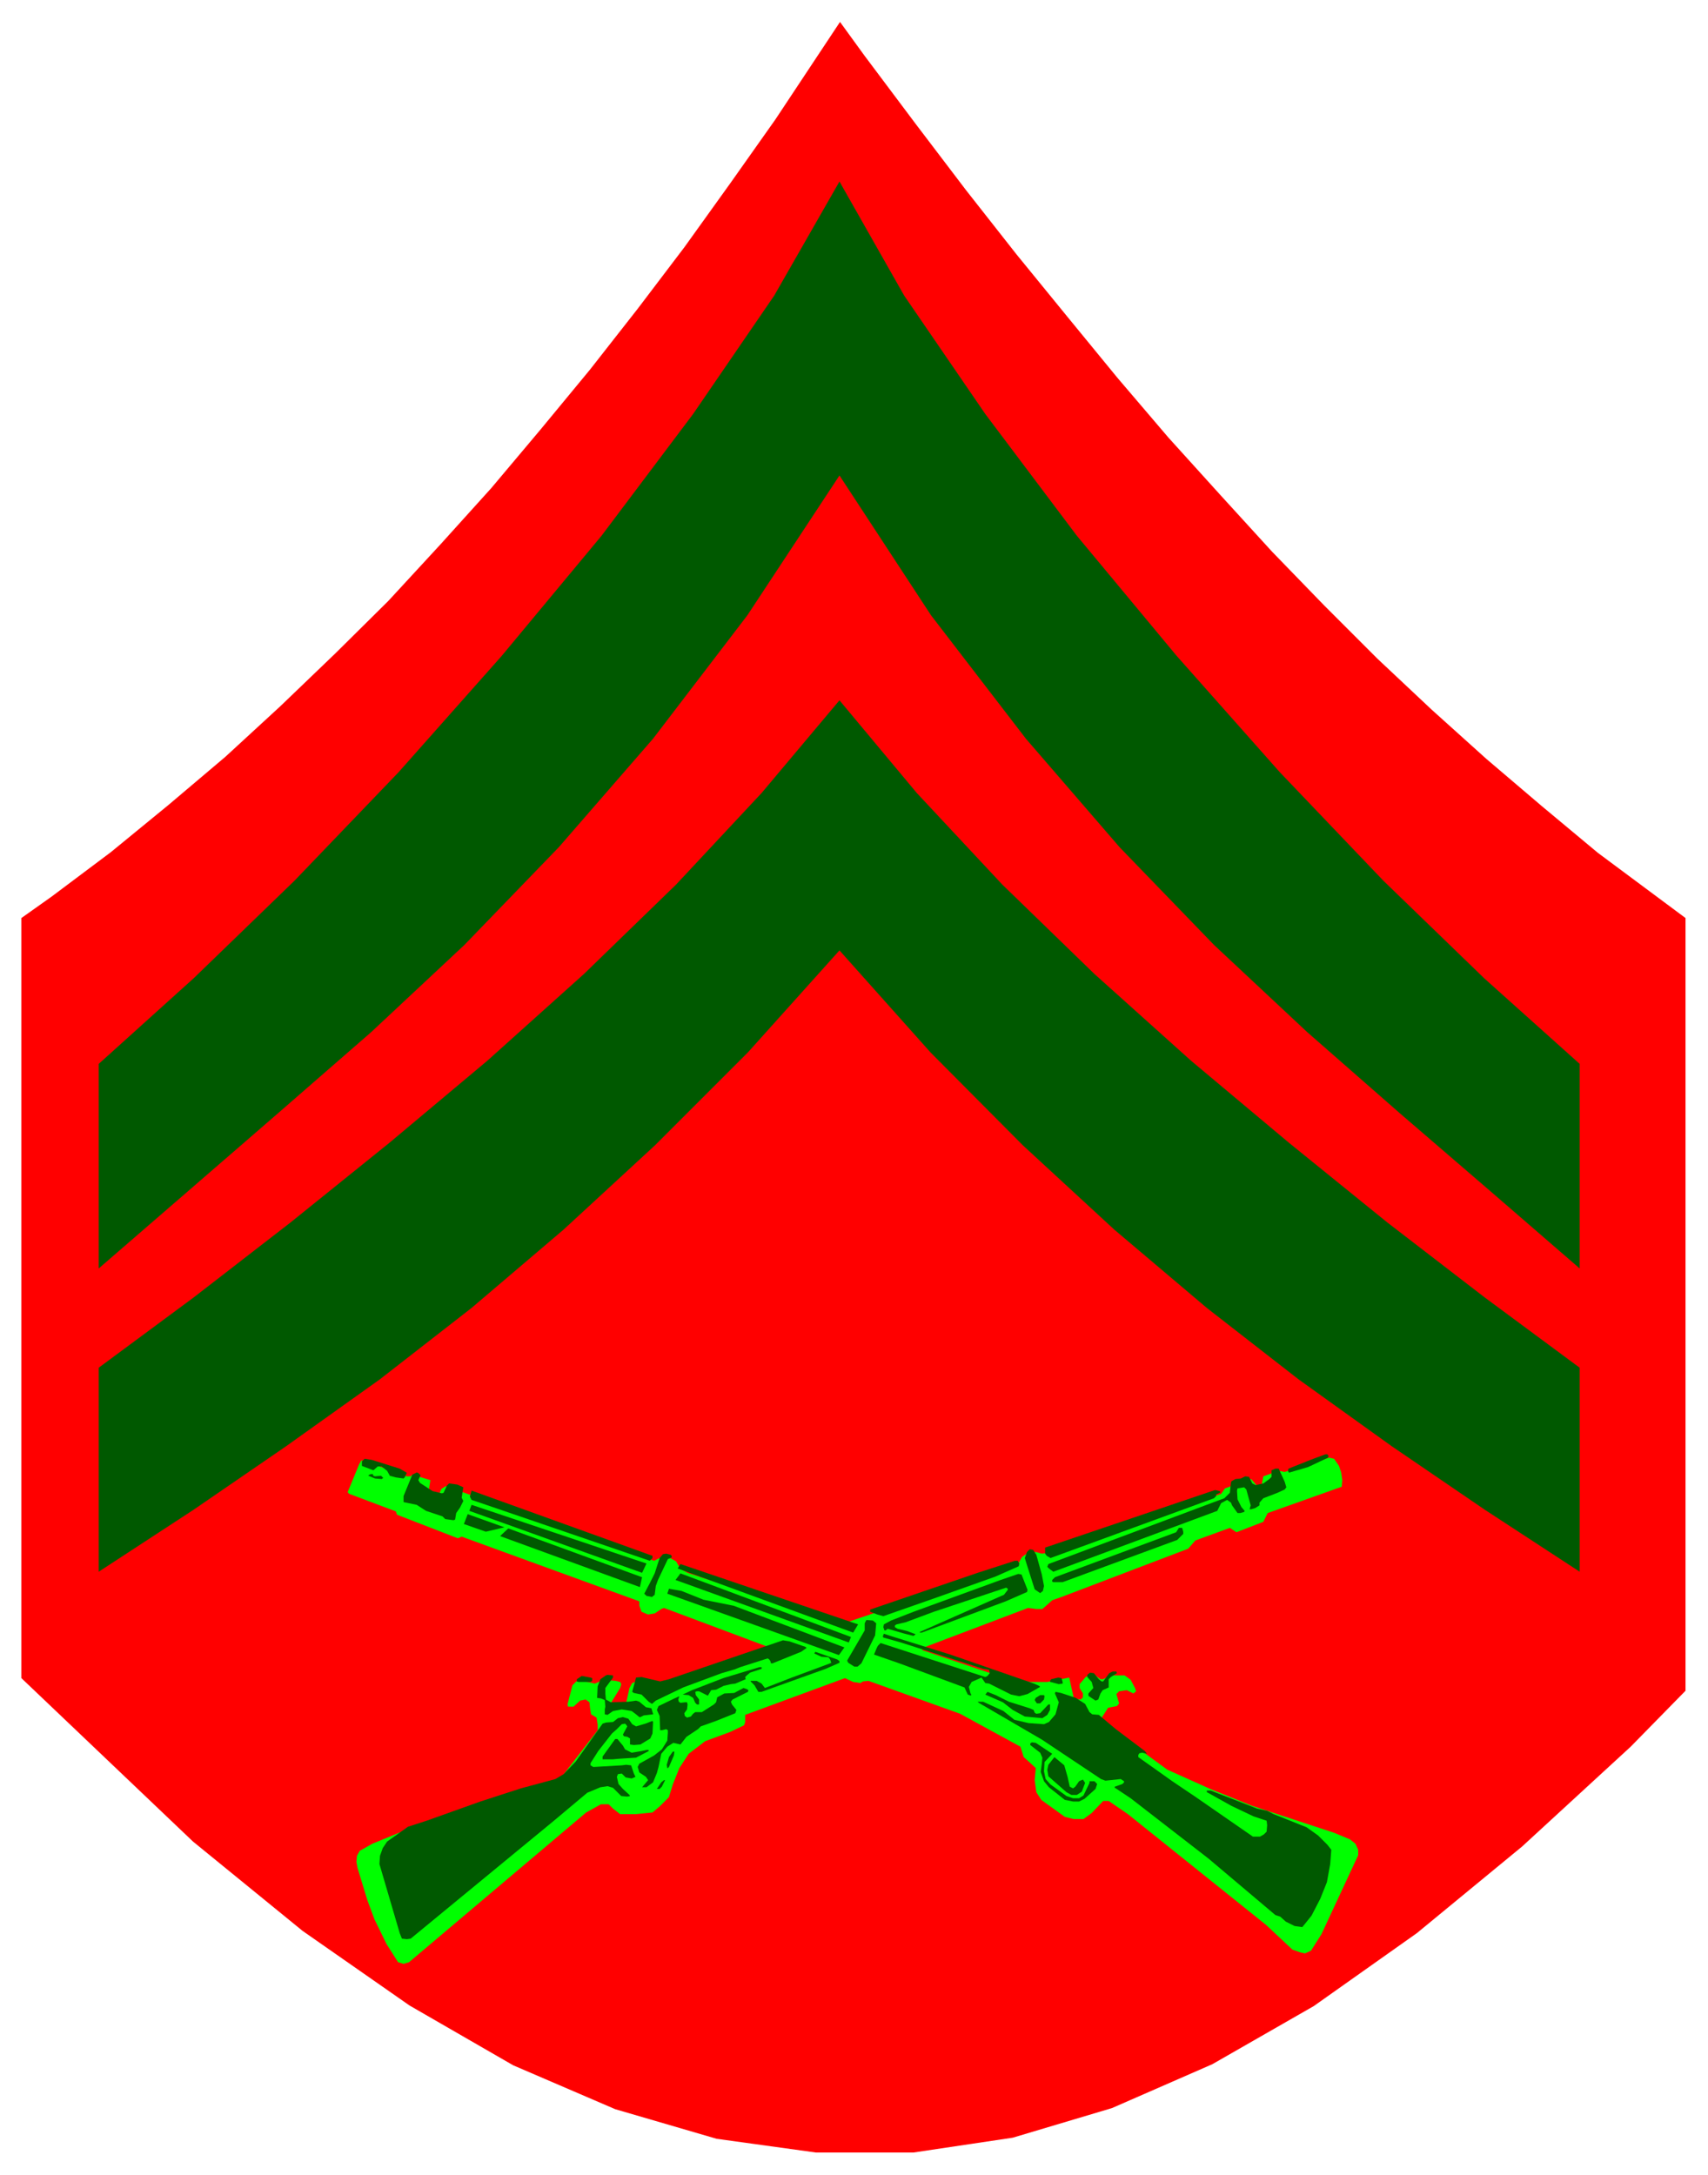
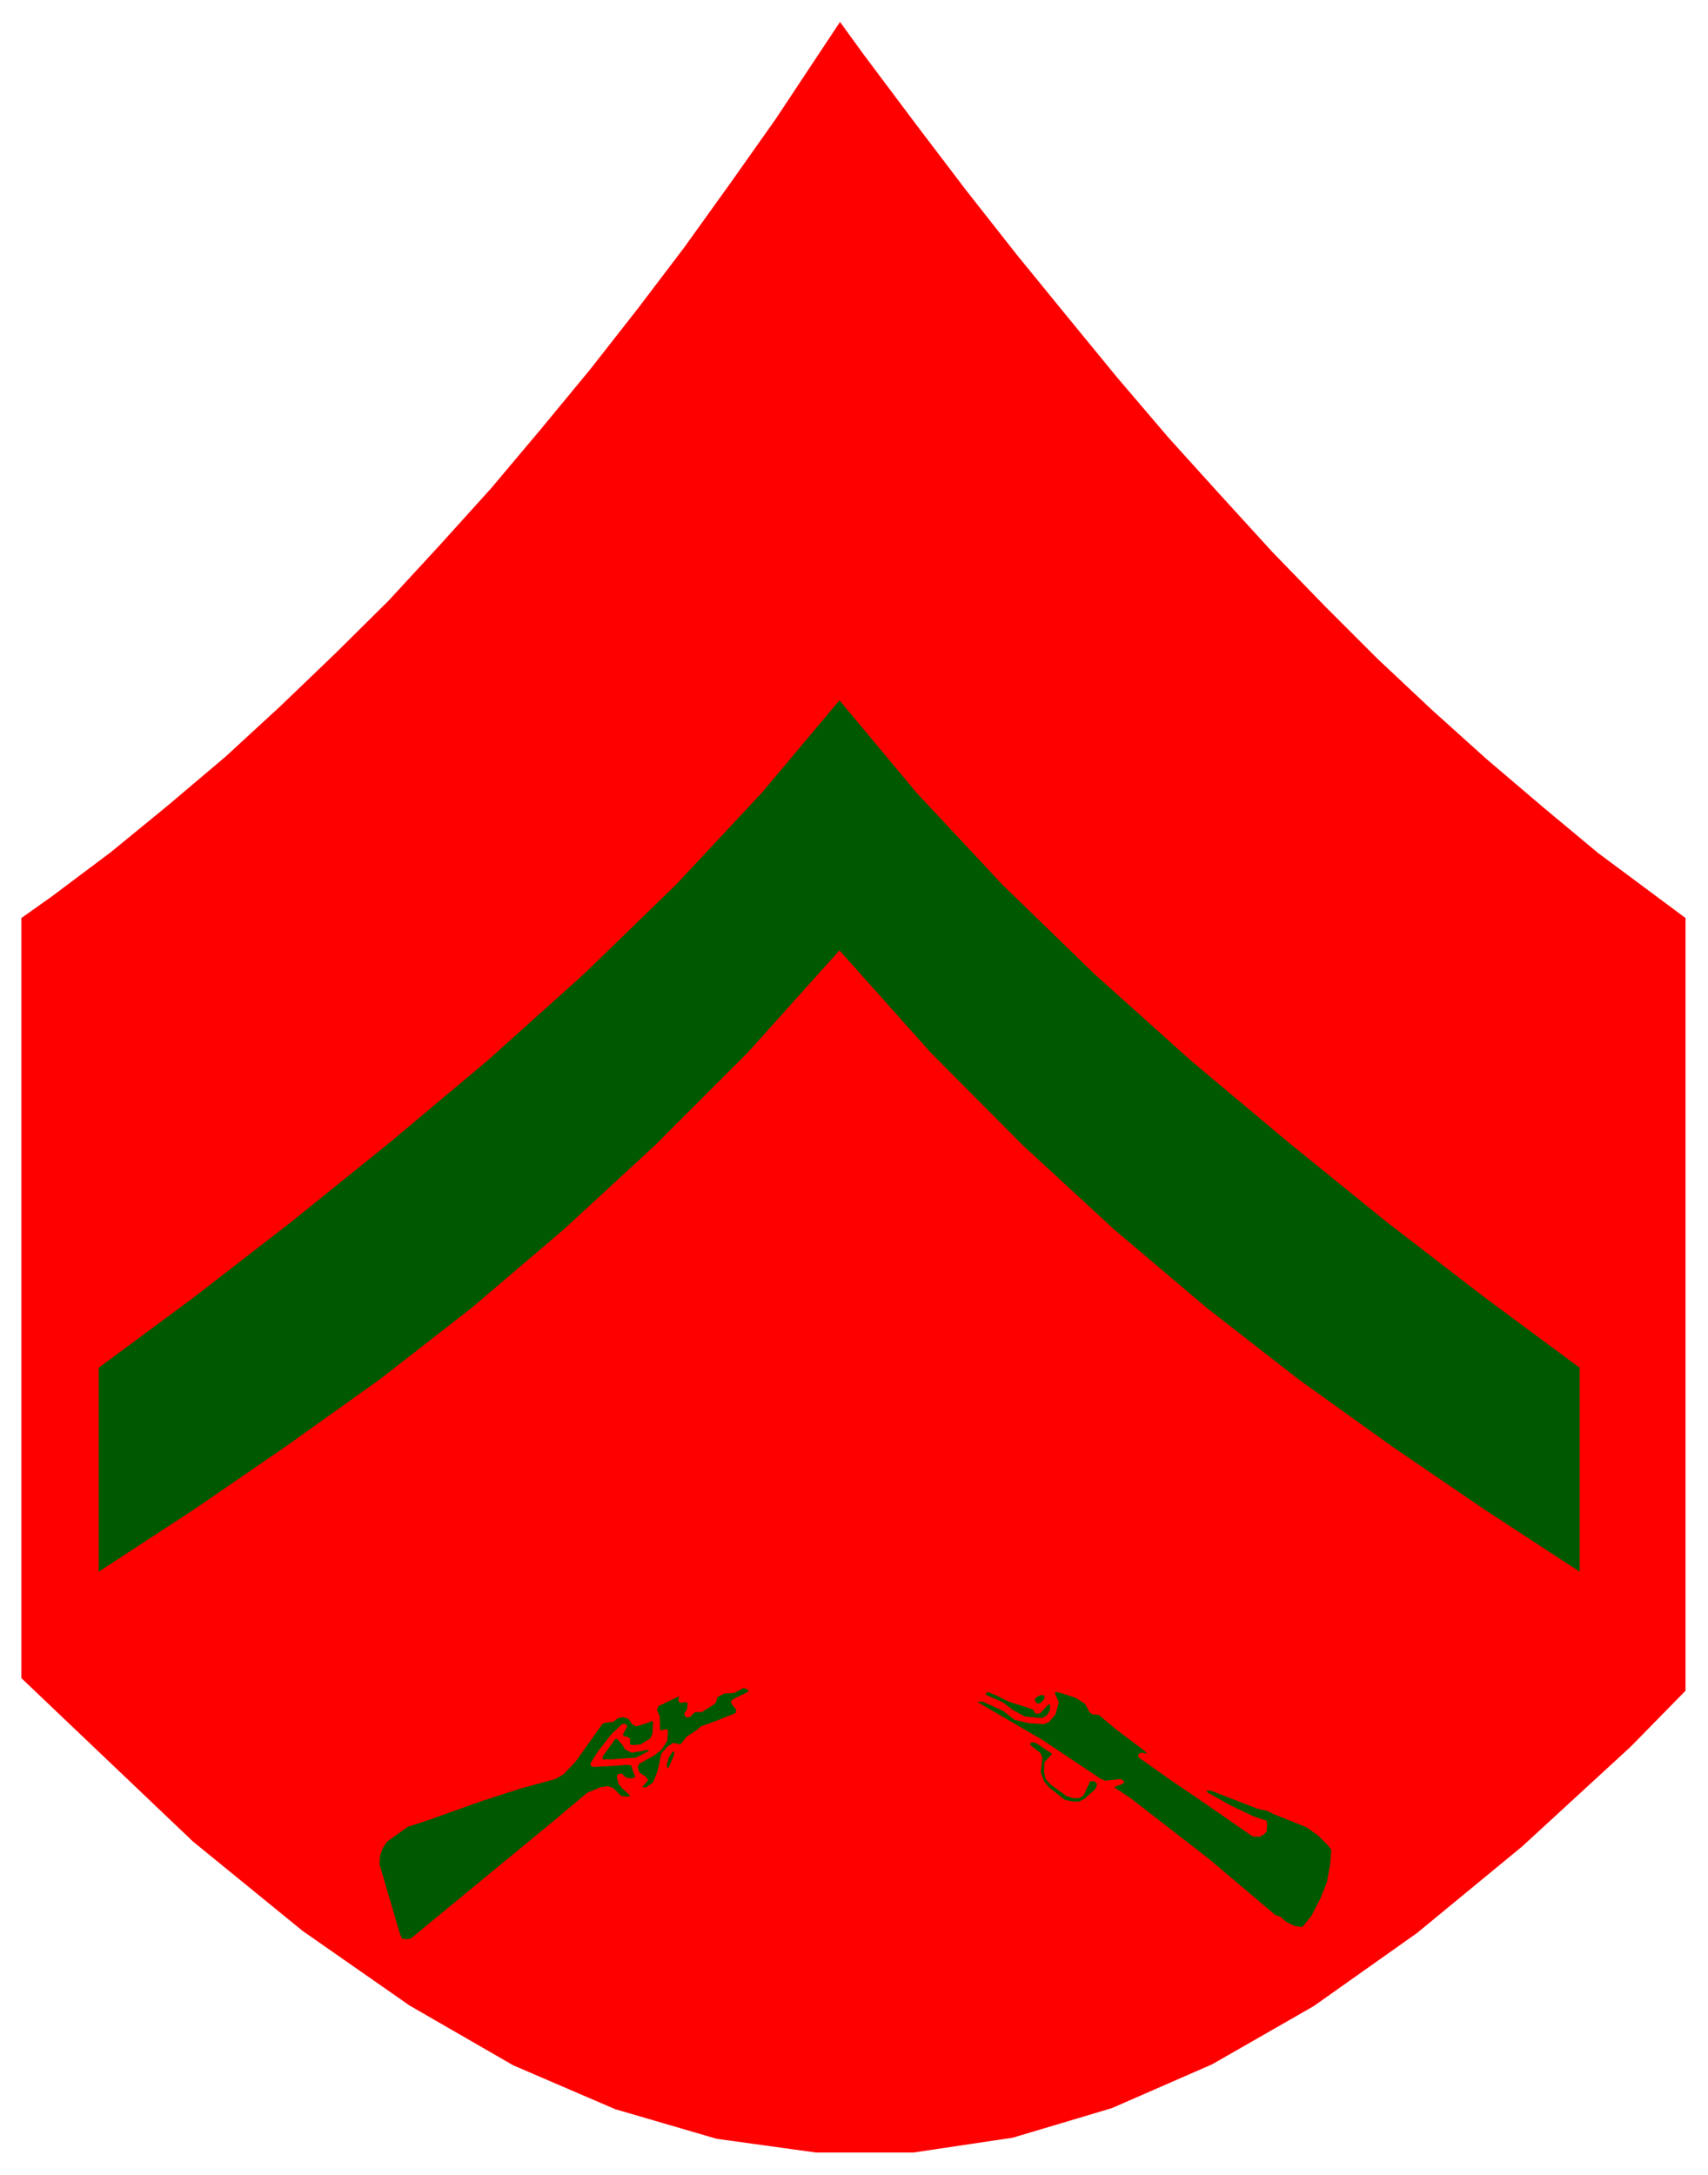
<svg xmlns="http://www.w3.org/2000/svg" width="493.465" height="628.277" fill-rule="evenodd" stroke-linecap="round" preserveAspectRatio="none" viewBox="0 0 3115 3966">
  <style>.brush3{fill:#005900}.pen3{stroke:none}</style>
  <path d="M3074 1674v1409l-100 102-198 182-192 158-188 133-185 106-183 80-181 54-181 27h-178l-181-25-185-54-186-80-189-109-195-136-200-163-313-298V1674l55-39 108-81 105-86 104-88 100-92 100-96 97-96 95-103 93-103 90-107 90-109 87-111 85-112 84-117 82-116 118-178 45 62 93 124 92 121 92 117 93 114 91 111 93 109 95 105 94 103 95 98 97 97 99 93 100 90 101 86 102 85 160 119z" style="stroke:none;fill:red" />
-   <path d="m2442 2673 4 12 2 14-1 12-135 48-8 16-49 19-12-8-63 23-13 15-231 88-17 6-10 9-8 7h-11l-15-2-190 72-3 5 145 49 52 9h31l40-8 8 36 4 3 9 1 4-4v-7l-6-10v-7l11-13 6-3 13 1 8 6h5l13-7h26l11 8 8 15 2 6-5 4-12-6-14 2-5 5 5 17-4 5-16 3-11 17v9l119 87 78 35 77 31 149 49 29 12 10 8 5 11v10l-67 144-19 30-11 5-9-2-14-5-48-45-252-202-35-24h-10l-21 22-15 11h-18l-16-4-43-31-9-14-3-22 2-22-13-12-9-8-6-19-110-60-167-60-10 1-5 3-13-2-15-7-182 67v13l-2 6-25 12-46 17-30 23-17 26-12 30-7 23-17 17-13 11-30 3h-29l-13-10-8-8h-14l-27 15-323 273-10 3-10-3-7-11-14-22-22-45-13-35-18-59-2-11 1-11 5-9 23-13 100-41 223-71 12-5 12-7 64-83v-10l-2-13-10-6-2-12-1-10-7-5-10 2-12 11h-10l-1-4 9-35 7-7 12-1 22 5 16-7 22 2 8 2 2 4-2 7-16 26v8h22l5-7 6-27 5-9 10-4 19 2 15 8 16-4 193-66-195-73-5 2-12 8-12 2-12-5-4-11v-8l-324-118-7 3-111-43-2-6-85-32-3-3 21-51 4-7 11 3 72 26h7l3-3 33 10-3 18 9 7h10l4-9 8-5 48 17 8 8 324 111 12-6h15l13 7 8 14 13 7 282 93 312-105 8-3 8-14 10-7 15-2 11 3 16-2 311-107 7-10 48-17 11 13 8-2 3-16 28-10 11 2 81-26 9 2 9 13z" style="stroke:none;fill:#0f0" />
-   <path d="m2423 2655-1 3-36 17-34 10h-2l-1-4 1-3 40-16 27-10h4l2 3zm-1694 23 12 7 1 1-4 8-2 2-14-2-11-3-5-9-10-8h-7l-8 7-21-8v-8l5-5 13 2 51 16zm1614 24 3 10-3 4-13 6-26 10-7 8v5l-8 5-7 2h-3l2-7-8-29-4-4-12 2-1 4 1 16 7 14 6 7-1 2-7 2h-5l-10-14-2-5-7-5-11 6-7 14-299 111-8-6-3-3 2-5 302-113 19-7 10-10 2-19 1-2 7-4 10-1 8-4 7 1 6 12 6 3 14-3 11-8 4-4v-12l7-3h6l11 24zm-1576-12-4 9 3 5 23 15 17 4 3-1 6-13 4-4 15 2 11 5-3 19 3 6-6 12-7 10-2 12-3 1-15-2-5-5-30-10-17-11-24-5v-11l16-39 8-4 3 1 4 4zm-86 1 3 1 11-1 4 4-3 2-12-1-12-5v-1l4-2h4l1 3z" class="pen3 brush3" />
-   <path d="m2225 2722-7 3v3l-4 4-298 109-7-4-3-4v-11l310-105 9 2v3zm-1035 115v4l-5 5-316-108-9-3-3-6 3-11 330 119zm-11 14-8 17-315-113 4-11 319 107zm-259-66-34 8-40-14 7-18 67 24zm1238 8v4l-11 11-209 77h-17l-2-1v-3l5-5 221-82 5-8h6l2 7zm-987 83-4 18-255-93 15-14 244 89zm719-41 10 36 4 21-2 9-5 4-10-7-14-44-4-13 4-11 5-5 6 1 6 9zm-665 2v3l-7 3-18 38-4 11-2 16-5 4-10-2-4-4 10-19 9-18 9-28 6-7 6-1 8 2 2 2zm634 14-1 5-43 19-104 37-100 35-11-3-13-5v-4l196-67 68-22h5l3 5zm-294 111-9 15-320-117 5-8 324 110zm309-63-1 4-39 17-153 57h-3l-1-1 154-68 7-9v-2l-3-2-132 44-51 19-17 4-3 2v3l5 3 17 4 16 6-4 3-16-4-31-9-4 3h-2l-2-6 1-5 13-7 41-16 159-58 32-11 6 1 11 28zm-322 86-4 10-316-114 9-12 311 116zm-269-68 55 11 202 76-10 14-313-112 3-9 23 4 40 16zm315 43-2 22-25 51-7 6h-6l-11-7-2-4 32-55v-13l3-6 12 1 6 5zm135 57 153 53 9 4 2 2-23 13-15 4-15-3-40-20-7-1-7-10-18 8-5 9 3 12 1 1v3l-6-2-6-13-119-44-46-16 5-12 2-4 5-5 191 62 4-2 4-5-1-6-4-1-7-1-150-48-32-9-1-2 2-5 12 4 109 34zm-264-14 2 2-10 7-52 21h-3l-1-4-2-3-3-2-50 16-10 4-24 7-70 26-50 24-7 6-6-4-13-13-14-3-3-2 7-26 10-1 34 8 16-4 208-71 12 2 29 10zm62 26v3l-25 11-117 42h-6l-7-12-7-7v-1h11l9 5 6 8 49-19 70-26 2-1-2-6-3-4-13-1-13-6 2-3 40 14 4 3z" class="pen3 brush3" />
-   <path d="m1389 3043-21 7-6 5-3 3 1 4-19 8-8 1-13 3-14 7-9 1-6 10-16-8h-4l-3 1 1 6 6 8v9h-4l-3-3-4-9-8-5-11-1 17-8 57-22 66-20h4v3zm648 8-11 7-4 4v15l-11 5-4 6-4 11-5 2-12-8-1-1v-4l9-10-3-11-8-9v-4l5-4 7 1 9 11 5 4h3l11-15 6-3h7l1 3zm-919 8-14 19v10l1 11 9 5 32-1 14-2 6 2 12 10 10 2 3 10v1l-17 2-6 3h-2l-6-5-8-6-18-3-16 3-10 7-5-1v-9l1-5-1-12-7-3-7-1 1-21 5-13 10-7 3-1 10 1v4zm-38 1v5l-3 2h-22l-3-1v-4l9-6 16 3 3 1zm858 7v3l-7 1-15-4h-1v-2l2-3 13-3 6 1 2 7z" class="pen3 brush3" />
  <path d="m1365 3082-1 3-28 14-3 4 2 5 8 10-2 6-35 14-28 10-5 5-21 14-11 14-13-3-11 7-11 13-5 24-3 11-7 17-12 9h-8l11-13-4-6-12-8-3-10 3-6 27-15 14-11 10-16 1-14v-5l-3-2-8 2h-3l-1-26-5-11 3-7 29-14 9-4-2 6 1 4 3 2 9-1h3l1 4-1 9-5 7 1 5 4 3 7-2 4-5 4-3h12l22-14 4-4 2-9 13-7 18-1 17-9 6 2 3 2zm475 21 38 12 7 3 2 5 3 2 7-1 15-16h3v10l-5 9-9 6-32-3-22-12-18-14-32-14 4-5 15 6 24 12z" class="pen3 brush3" />
  <path d="m1962 3096 17 11 8 15 5 4 12 1 31 26 53 40 4 5-9-2-5 1-2 3v4l62 44 43 29 104 72h13l7-4 5-5 1-12-1-8-24-8-40-19-43-24-2-1v-3h7l85 33 18 4 12 6 60 24 21 15 17 17 7 9-2 26-6 33-12 30-16 31-12 15-5 6-14-2-16-8-10-9-9-3-122-103-142-110-27-18-2-1v-2l14-5 3-3v-2l-6-4-28 3-8-3-108-72-115-67-2-2h10l37 17 20 16 26 6 28 2 9-4 12-14 6-22-7-16 1-3 10 2 27 9z" class="pen3 brush3" />
  <path d="m1905 3093-1 6-7 7h-6l-4-6 2-4 8-5h7l1 2zm-752 51 7 4 17-5 13-5 1 2-1 21-4 9-18 11-12 1-7-1v-11l-5-3-6-1-2-3 8-15-2-3-2-2-6 1-9 9-9 8-25 32-14 22v4l5 3 52-3 8-1 9 1 5 15 3 6-7 3-11-2-7-7-7 1-2 5 3 13 8 9 12 11 1 2-5 1-11-1-15-15-10-3-13 2-24 10-62 52-260 214-7 1-9-1-4-10-37-126 1-15 5-14 8-12 38-27 34-11 98-35 74-24 63-17 15-9 22-23 49-69 6-2 13-1 9-7 9-2 10 3 7 10z" class="pen3 brush3" />
  <path d="m1136 3183 4 7 12 6 18-3 9-2h4v2l-23 12-31 2-11 1h-19v-5l23-32h4l10 12zm783 15-14 15-1 17 3 14 9 10 29 21 12 4h11l8-5 11-23v-3h9l5 5-3 9-20 18-10 5h-11l-15-3-29-23-9-11-6-17 2-15 1-11-4-9-18-14v-3l3-2 7 1 30 20zm-690 3-9 21-2 2h-1l-1-6 4-14 7-10h3l-1 7z" class="pen3 brush3" />
-   <path d="m1947 3240 4 18 6 3 4-3 7-10 7-3 4 6-6 16-9 6h-10l-9-5-33-29-2-12 2-9 11-14 18 15 6 21zm-740 18-4 4h-5l8-12 5-4h2l-6 12zm-171 17-23 22-59 49-79 61-115 86-10 2-6-2-11-24-11-47-6-24h6l28 23 13 4 24-4 45-21 136-83 65-46h3v4zm1328 112-1 3-5 4-2-2-7-16 1-5h6l8 16zM1531 331l-119 208-148 216-167 222-182 219-188 212-190 198-184 178-173 156v373l163-141 164-142 170-148 170-159 172-178 172-198 172-225 168-255 167 255 173 225 171 198 172 178 170 159 169 148 165 142 163 141v-373l-174-156-184-178-189-198-188-212-182-219-167-222-148-216-118-208z" class="pen3 brush3" />
  <path d="m1531 1733-167 186-169 169-167 154-168 143-167 130-171 122-169 116-173 113v-372l173-128 177-137 180-145 179-150 176-158 168-163 156-167 142-169 141 169 156 167 168 163 176 158 179 150 179 145 178 137 173 128v372l-173-113-170-116-170-122-167-130-169-143-167-154-168-169-166-186z" class="pen3 brush3" />
</svg>